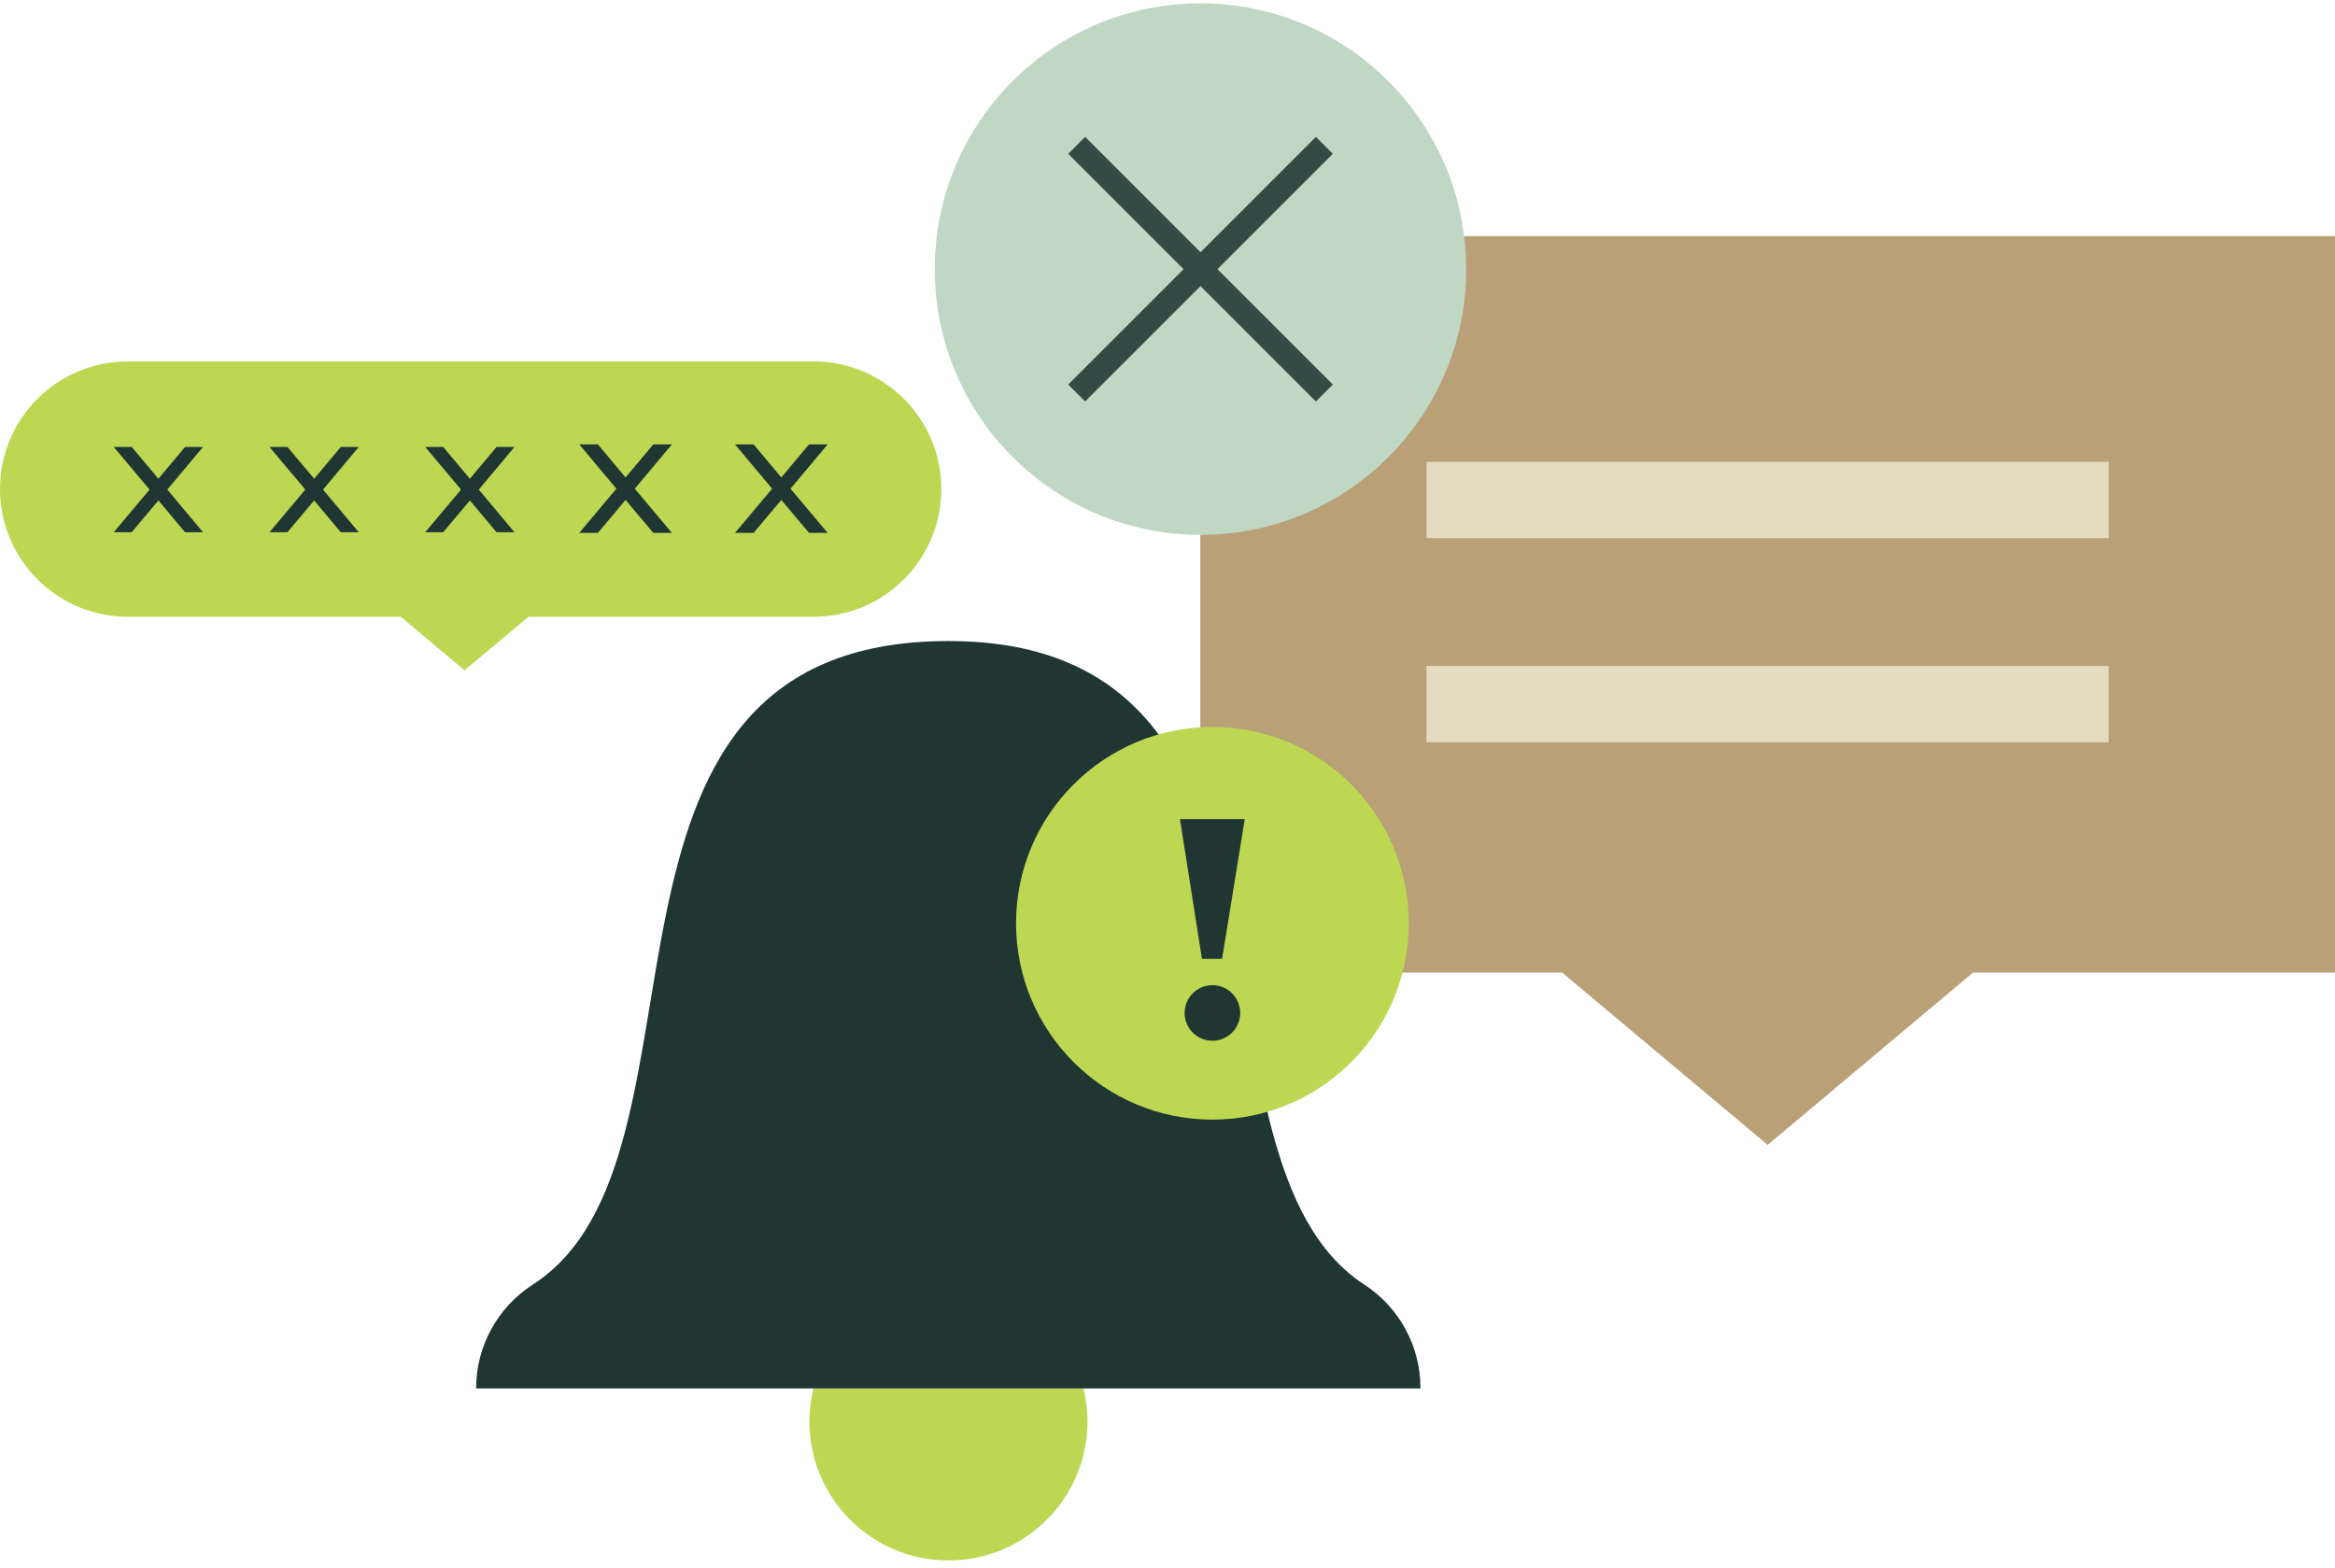
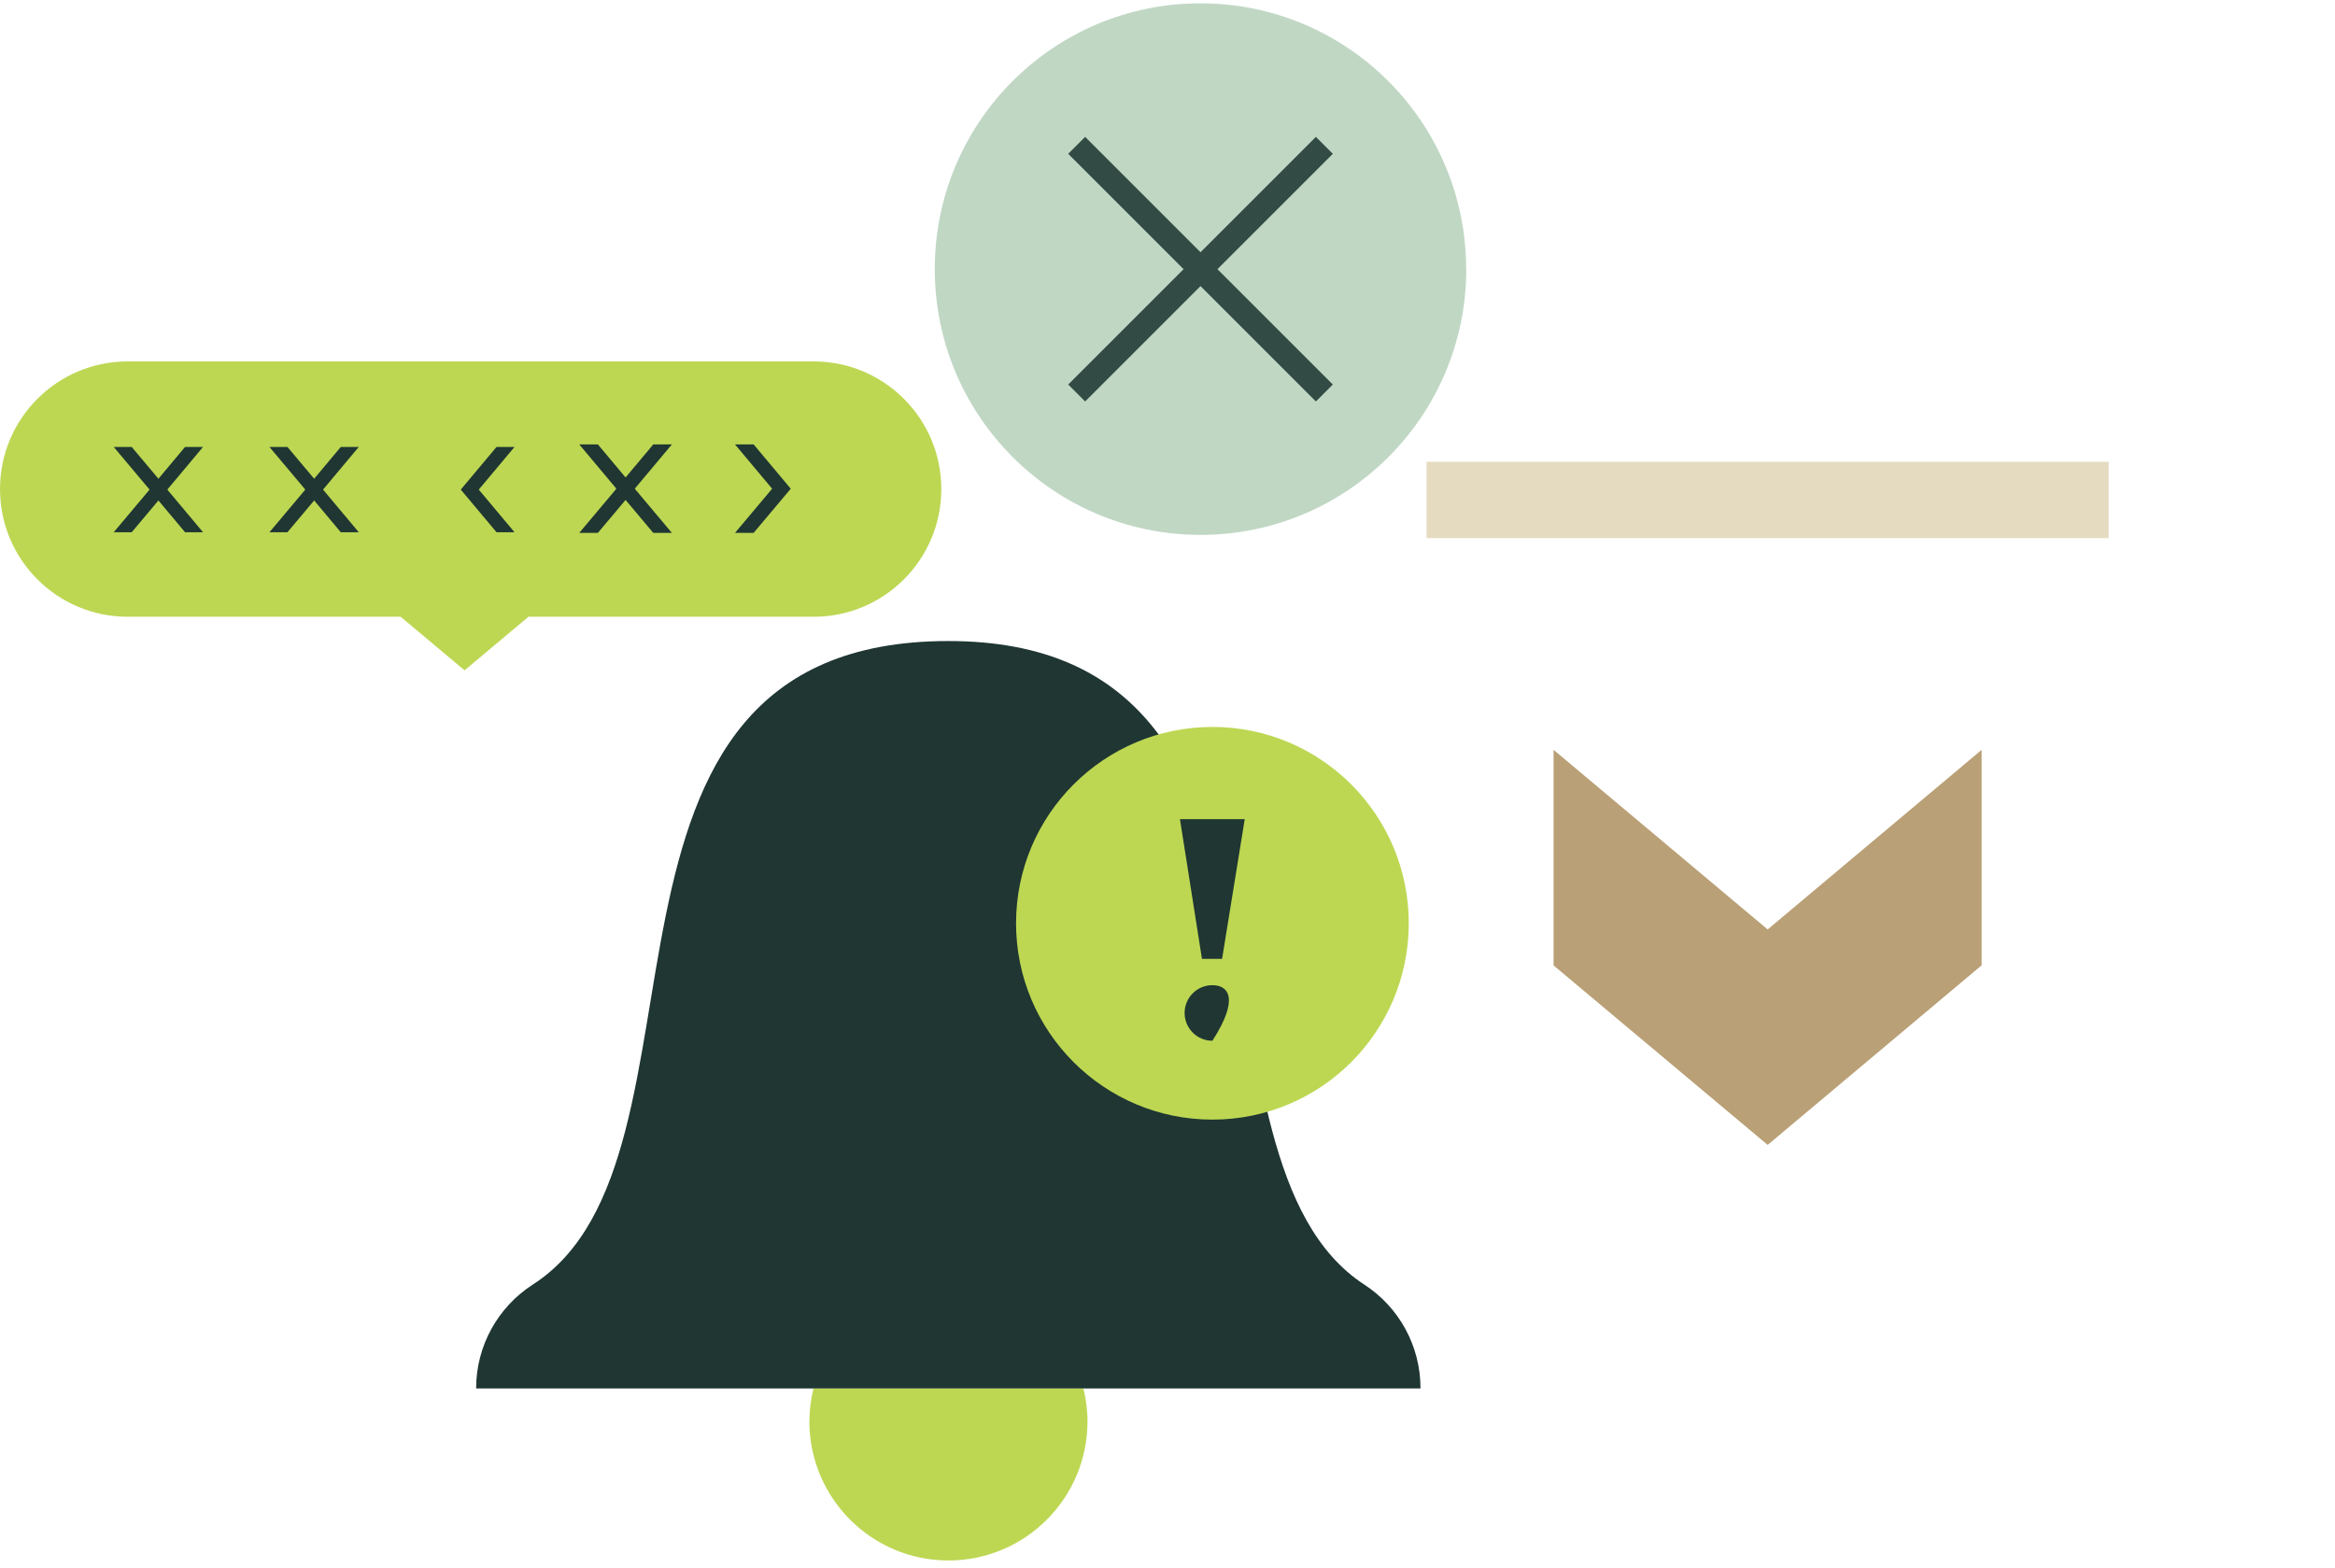
<svg xmlns="http://www.w3.org/2000/svg" width="195" height="131" viewBox="0 0 195 131" fill="none">
  <g clip-path="url(#clip0_36_368)">
    <path d="M67.948 30.187H10.663C4.769 30.187 0 34.967 0 40.85C0 46.743 4.78 51.513 10.663 51.513H33.459L38.796 55.988L44.133 51.513H67.948C73.842 51.513 78.611 46.733 78.611 40.85C78.611 34.956 73.832 30.187 67.948 30.187Z" fill="#BDD753" />
    <path d="M10.999 44.453L13.993 40.892L10.999 37.33H9.497L12.491 40.892L9.497 44.453H10.999Z" fill="#1F3632" />
    <path d="M15.453 37.33L12.47 40.892L15.453 44.453H16.956L13.972 40.892L16.956 37.33H15.453Z" fill="#1F3632" />
    <path d="M24.005 44.453L26.999 40.892L24.005 37.33H22.502L25.497 40.892L22.502 44.453H24.005Z" fill="#1F3632" />
    <path d="M28.459 37.33L25.476 40.892L28.459 44.453H29.961L26.978 40.892L29.961 37.33H28.459Z" fill="#1F3632" />
-     <path d="M37.01 44.453L40.004 40.892L37.01 37.33H35.508L38.502 40.892L35.508 44.453H37.01Z" fill="#1F3632" />
    <path d="M41.465 37.33L38.481 40.892L41.465 44.453H42.967L39.983 40.892L42.967 37.33H41.465Z" fill="#1F3632" />
    <path d="M49.932 44.505L53.031 40.818L49.932 37.12H48.377L51.476 40.818L48.377 44.505H49.932Z" fill="#1F3632" />
    <path d="M54.554 37.12L51.455 40.818L54.554 44.505H56.109L53.01 40.818L56.109 37.12H54.554Z" fill="#1F3632" />
    <path d="M62.938 44.505L66.037 40.818L62.938 37.12H61.383L64.482 40.818L61.383 44.505H62.938Z" fill="#1F3632" />
-     <path d="M67.56 37.12L64.461 40.818L67.56 44.505H69.115L66.016 40.818L69.115 37.12H67.56Z" fill="#1F3632" />
    <path d="M129.741 80.633L147.621 95.624L165.491 80.623V62.627L147.621 77.629L129.741 62.627V80.633Z" fill="#B9A076" />
-     <path d="M195 19.723H100.242V81.232H195V19.723Z" fill="#B9A076" />
    <path d="M176.101 38.57H119.13V44.947H176.101V38.57Z" fill="#E5DBC1" />
-     <path d="M176.101 55.62H119.13V61.997H176.101V55.62Z" fill="#E5DBC1" />
    <path d="M122.45 22.476C122.45 34.736 112.512 44.674 100.263 44.674C88.014 44.674 78.065 34.746 78.065 22.476C78.065 10.206 87.993 0.278 100.252 0.278C112.512 0.278 122.44 10.216 122.44 22.476H122.45Z" fill="#C0D7C4" />
    <path d="M89.915 32.824L110.6 12.139" stroke="#324C45" stroke-width="2" stroke-miterlimit="10" />
    <path d="M110.6 32.824L89.915 12.139" stroke="#324C45" stroke-width="2" stroke-miterlimit="10" />
    <path d="M67.927 115.973C67.717 116.856 67.602 117.77 67.591 118.705C67.591 125.134 72.802 130.334 79.2 130.334C85.618 130.334 90.819 125.134 90.819 118.715C90.819 117.77 90.692 116.856 90.482 115.973H67.927Z" fill="#BDD753" />
    <path d="M118.626 115.963V115.931C118.626 112.444 116.861 109.197 113.941 107.296C97.721 96.728 111.703 53.54 79.2 53.54C46.034 53.54 61.015 96.675 44.501 107.285C41.559 109.176 39.763 112.444 39.763 115.942V115.963H118.626Z" fill="#1F3632" />
    <path d="M101.25 93.513C110.307 93.513 117.649 86.171 117.649 77.114C117.649 68.057 110.307 60.715 101.25 60.715C92.194 60.715 84.852 68.057 84.852 77.114C84.852 86.171 92.194 93.513 101.25 93.513Z" fill="#BDD753" />
    <path d="M102.07 80.087H100.378L98.54 68.416H103.95L102.059 80.087H102.07Z" fill="#1F3632" />
-     <path d="M101.25 86.926C102.533 86.926 103.572 85.887 103.572 84.604C103.572 83.322 102.533 82.283 101.25 82.283C99.968 82.283 98.929 83.322 98.929 84.604C98.929 85.887 99.968 86.926 101.25 86.926Z" fill="#1F3632" />
+     <path d="M101.25 86.926C103.572 83.322 102.533 82.283 101.25 82.283C99.968 82.283 98.929 83.322 98.929 84.604C98.929 85.887 99.968 86.926 101.25 86.926Z" fill="#1F3632" />
  </g>
  <defs>
    <clipPath id="clip0_36_368">
      <rect width="195" height="130.056" fill="white" transform="translate(0 0.278)" />
    </clipPath>
  </defs>
</svg>